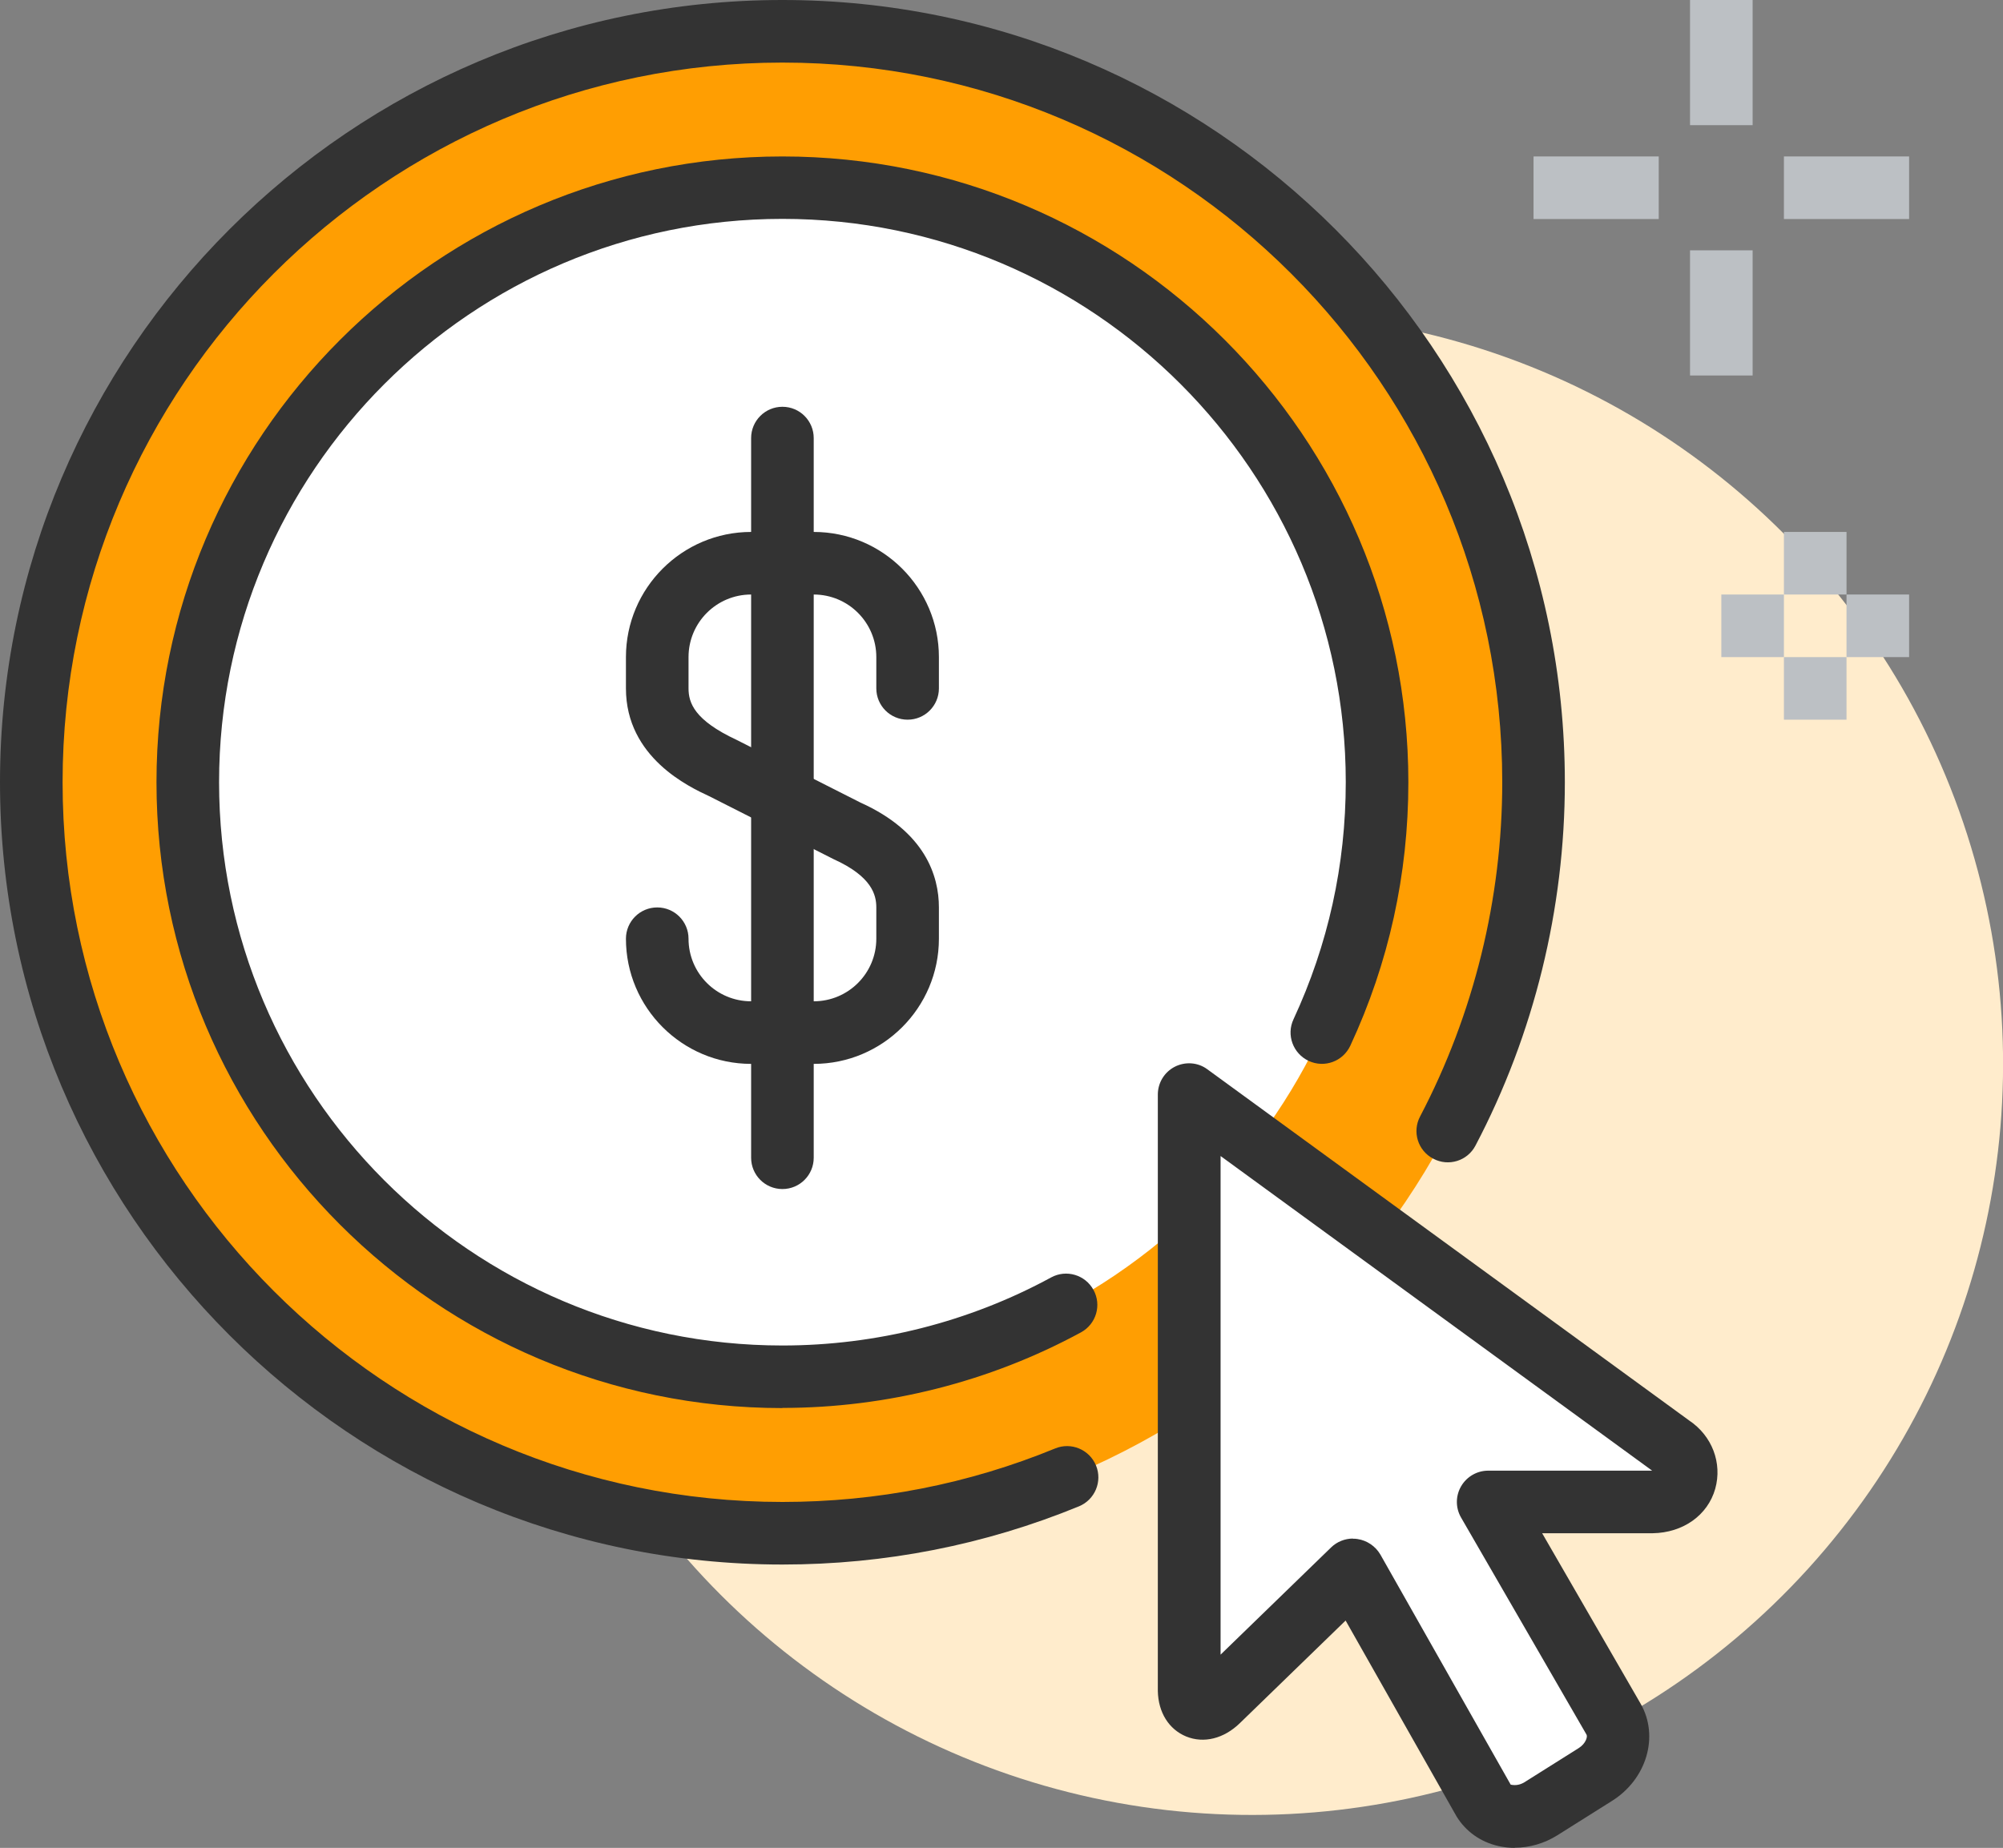
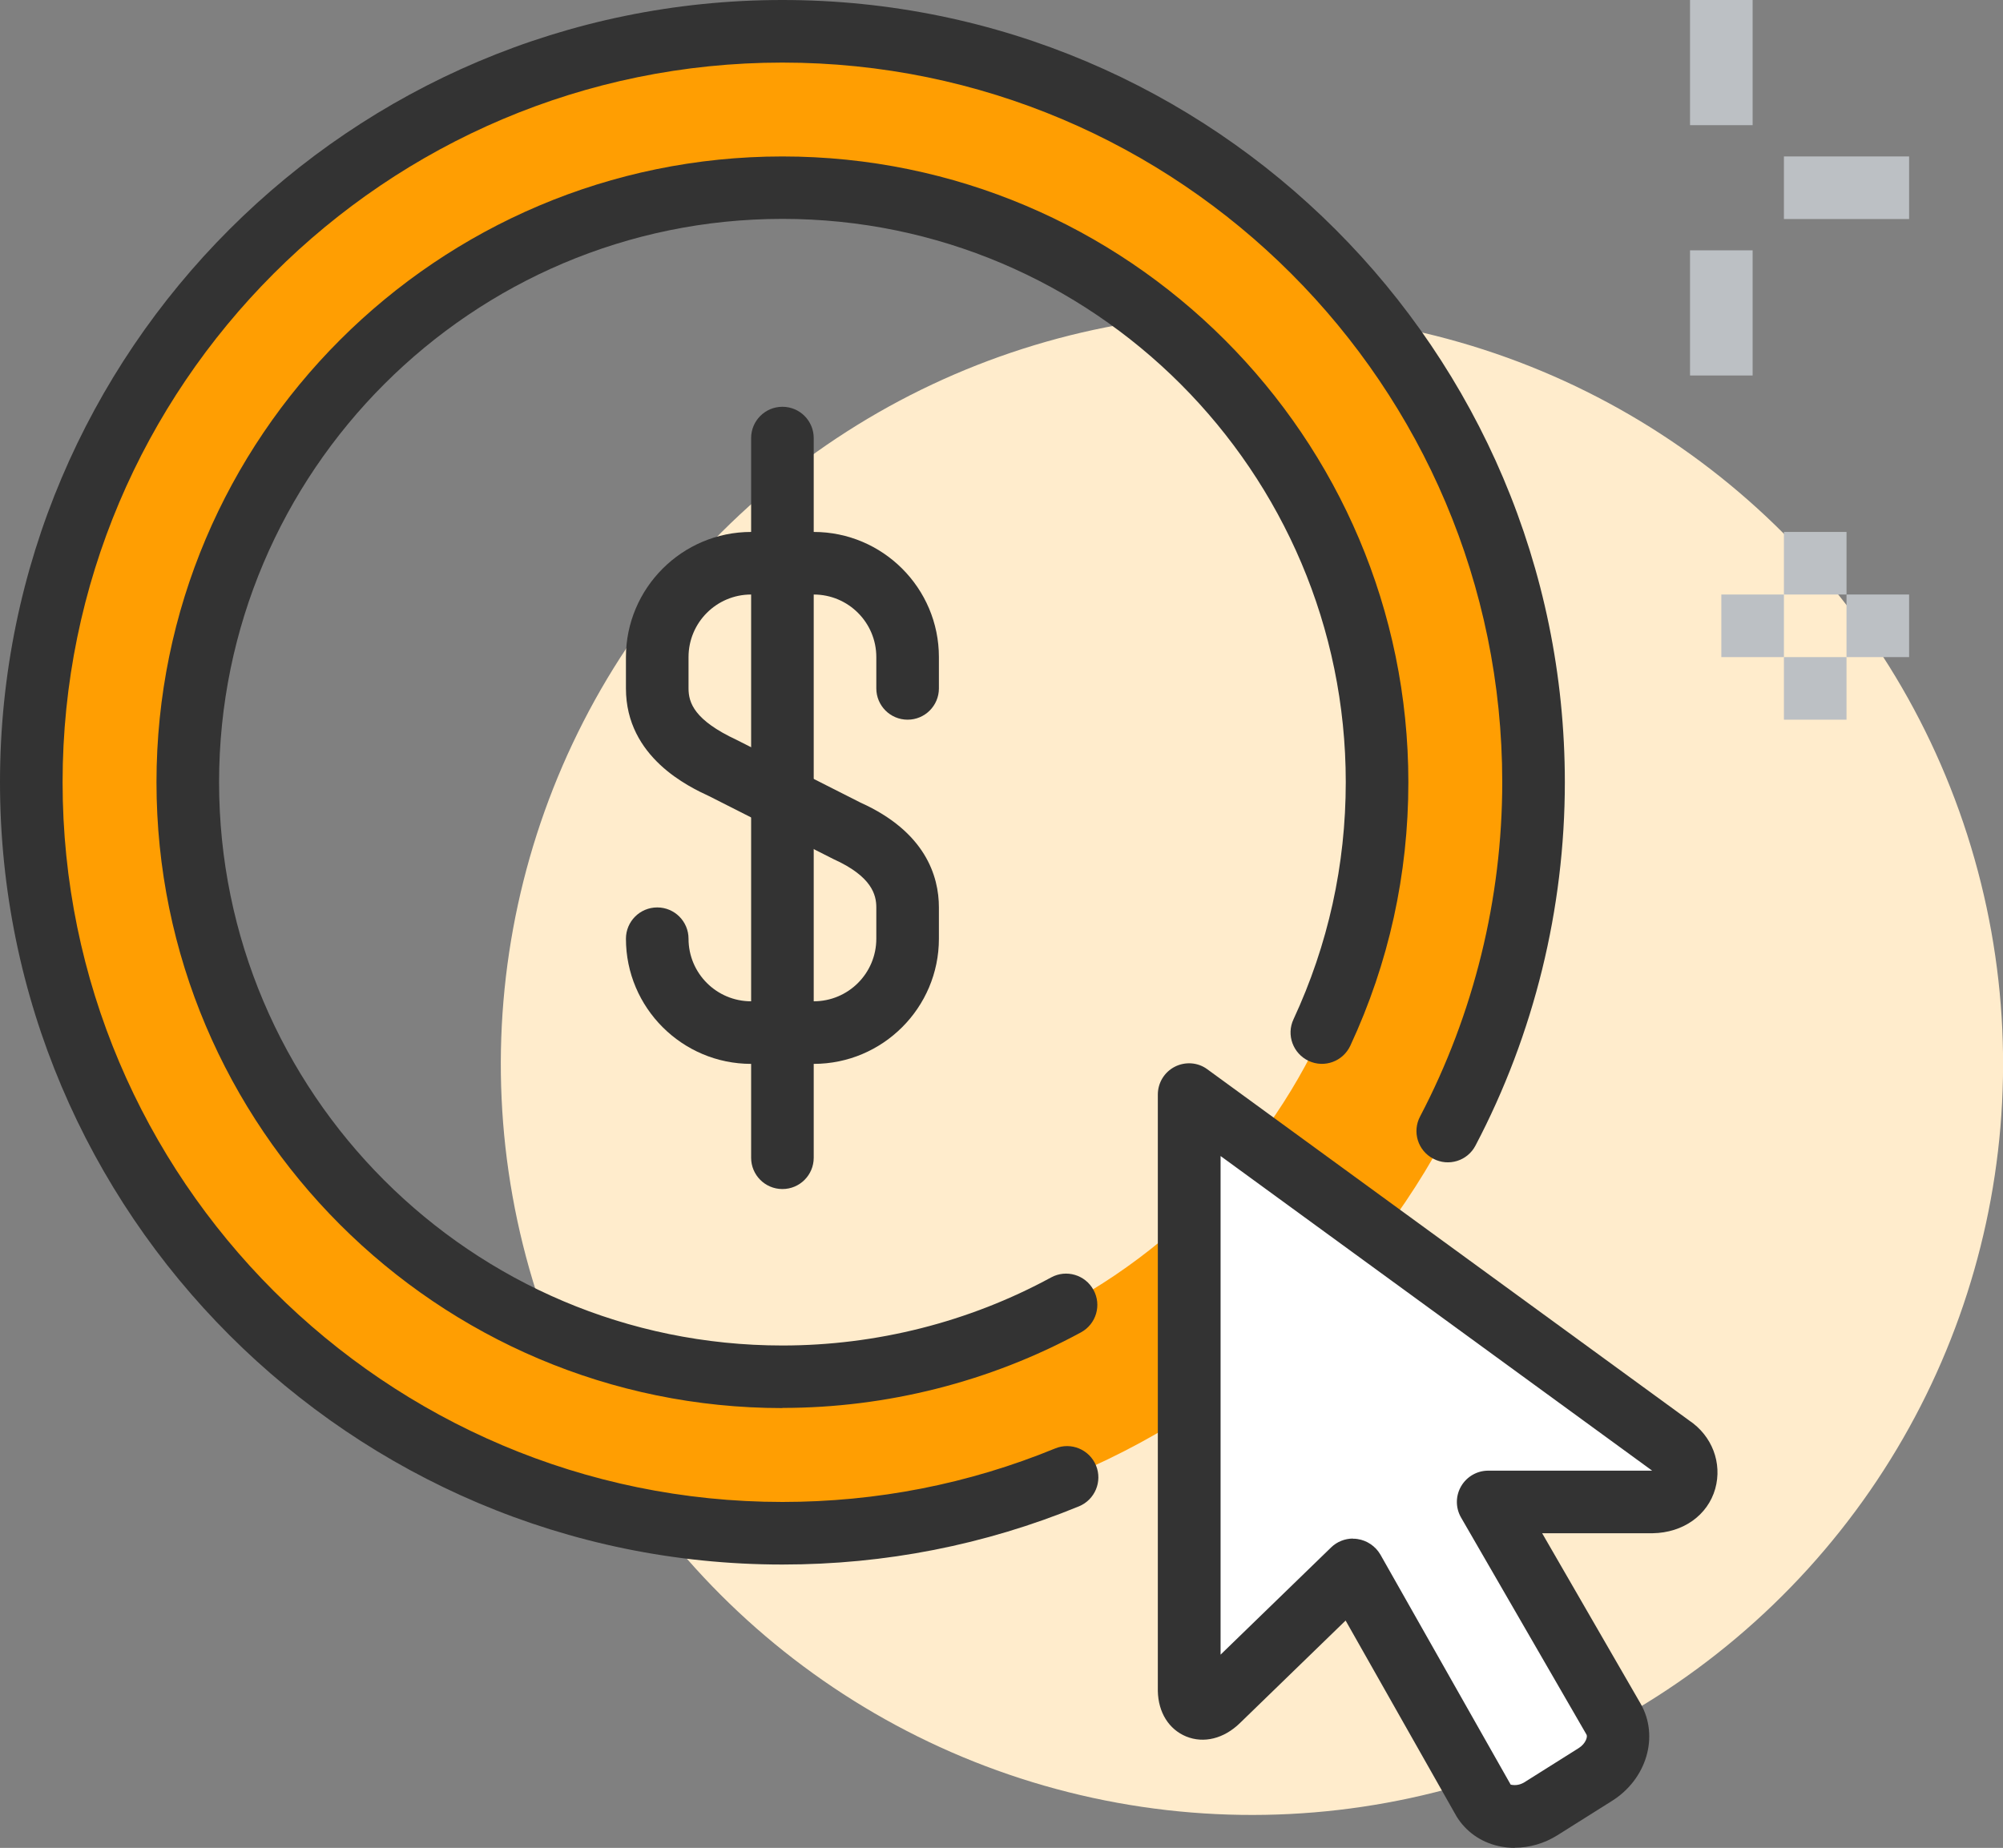
<svg xmlns="http://www.w3.org/2000/svg" id="b" data-name="レイヤー 2" width="128" height="118.11" viewBox="0 0 128 118.11">
  <rect x="0" y="0" width="128" height="118.11" fill="#808080" stroke="none" />
  <defs>
    <style>
      .d {
        fill: #ff9e02;
      }

      .d, .e, .f, .g, .h {
        stroke-width: 0px;
      }

      .e {
        fill: #333;
      }

      .f {
        fill: #fff;
      }

      .g {
        fill: #bcc0c4;
      }

      .h {
        fill: #ffeccc;
      }
    </style>
  </defs>
  <g id="c" data-name="レイヤー 1">
    <g>
      <circle class="h" cx="80" cy="68" r="48" transform="translate(-3.41 131.77) rotate(-77.76)" />
-       <circle class="f" cx="50" cy="50" r="40" />
      <path class="d" d="M50,2C23.49,2,2,23.49,2,50s21.49,48,48,48,48-21.49,48-48S76.51,2,50,2ZM50,88c-20.99,0-38-17.01-38-38S29.01,12,50,12s38,17.01,38,38-17.01,38-38,38Z" />
      <path class="e" d="M52,68h-4c-4.41,0-8-3.59-8-8,0-1.1.89-2,2-2s2,.9,2,2c0,2.21,1.79,4,4,4h4c2.21,0,4-1.79,4-4v-2c0-.8-.28-1.98-2.74-3.09l-7.94-4.02c-1.27-.59-5.32-2.47-5.32-6.89v-2c0-4.41,3.59-8,8-8h4c4.41,0,8,3.59,8,8v2c0,1.1-.89,2-2,2s-2-.9-2-2v-2c0-2.21-1.79-4-4-4h-4c-2.21,0-4,1.79-4,4v2c0,.92.37,2.03,3.07,3.29l7.92,4.01c4.13,1.86,5.01,4.68,5.01,6.7v2c0,4.41-3.59,8-8,8Z" />
      <path class="e" d="M50,76c-1.11,0-2-.9-2-2V28c0-1.1.89-2,2-2s2,.9,2,2v46c0,1.1-.89,2-2,2Z" />
      <path class="e" d="M50,100C22.43,100,0,77.57,0,50S22.43,0,50,0s50,22.43,50,50c0,8.08-1.97,16.11-5.71,23.22-.51.98-1.72,1.36-2.7.84-.98-.51-1.36-1.72-.84-2.7,3.43-6.54,5.25-13.92,5.25-21.36,0-25.36-20.63-46-46-46S4,24.64,4,50s20.63,46,46,46c6.03,0,11.9-1.15,17.43-3.42,1.02-.42,2.19.07,2.61,1.09.42,1.02-.07,2.19-1.09,2.61-6.02,2.47-12.39,3.72-18.95,3.72Z" />
      <path class="e" d="M50,90c-22.06,0-40-17.94-40-40S27.94,10,50,10s40,17.94,40,40c0,5.88-1.25,11.55-3.71,16.84-.47,1-1.65,1.44-2.66.97-1-.47-1.44-1.66-.97-2.66,2.21-4.76,3.34-9.86,3.34-15.16,0-19.85-16.15-36-36-36S14,30.15,14,50s16.15,36,36,36c6,0,11.93-1.5,17.17-4.35.97-.53,2.18-.17,2.71.8.53.97.17,2.18-.8,2.71-5.82,3.16-12.42,4.83-19.08,4.83Z" />
      <g>
        <path class="f" d="M106.82,92.43l-30.82-22.47v38.09c.02,1.15.92,1.55,1.85.66l8.62-8.36,8.33,14.71c.7,1.15,2.35,1.4,3.68.56l3.48-2.19c1.3-.82,1.82-2.39,1.17-3.53l-8.02-13.89h10.49c2.41-.04,2.83-2.54,1.23-3.57Z" />
        <path class="e" d="M96.8,118.11c-.36,0-.71-.04-1.06-.12-1.13-.26-2.07-.93-2.66-1.89l-7.09-12.52-6.76,6.56c-1.02.99-2.3,1.31-3.43.85-1.11-.46-1.78-1.54-1.81-2.9v-38.13c0-.75.42-1.44,1.09-1.78.67-.34,1.48-.28,2.08.17l30.78,22.44c1.47.98,2.13,2.72,1.67,4.37-.48,1.69-2.05,2.81-4,2.84h-7.06l6.29,10.89c1.2,2.09.39,4.83-1.83,6.22l-3.48,2.19c-.84.53-1.79.8-2.73.8ZM86.46,98.35c.09,0,.19,0,.29.02.61.09,1.15.46,1.46.99l8.33,14.71c.34.07.62,0,.87-.15l3.48-2.19c.44-.28.57-.71.5-.85l-8.02-13.88c-.36-.62-.36-1.38,0-2,.36-.62,1.02-1,1.73-1h10.48l-27.58-20.11v31.87l7.07-6.86c.37-.36.88-.56,1.39-.56Z" />
      </g>
      <g>
        <rect class="g" x="108" width="4" height="8" />
        <rect class="g" x="108" y="16" width="4" height="8" />
-         <rect class="g" x="98" y="10" width="8" height="4" />
        <rect class="g" x="114" y="10" width="8" height="4" />
      </g>
      <g>
        <rect class="g" x="114" y="42" width="4" height="4" />
        <rect class="g" x="114" y="34" width="4" height="4" />
        <rect class="g" x="110" y="38" width="4" height="4" />
        <rect class="g" x="118" y="38" width="4" height="4" />
      </g>
    </g>
  </g>
</svg>